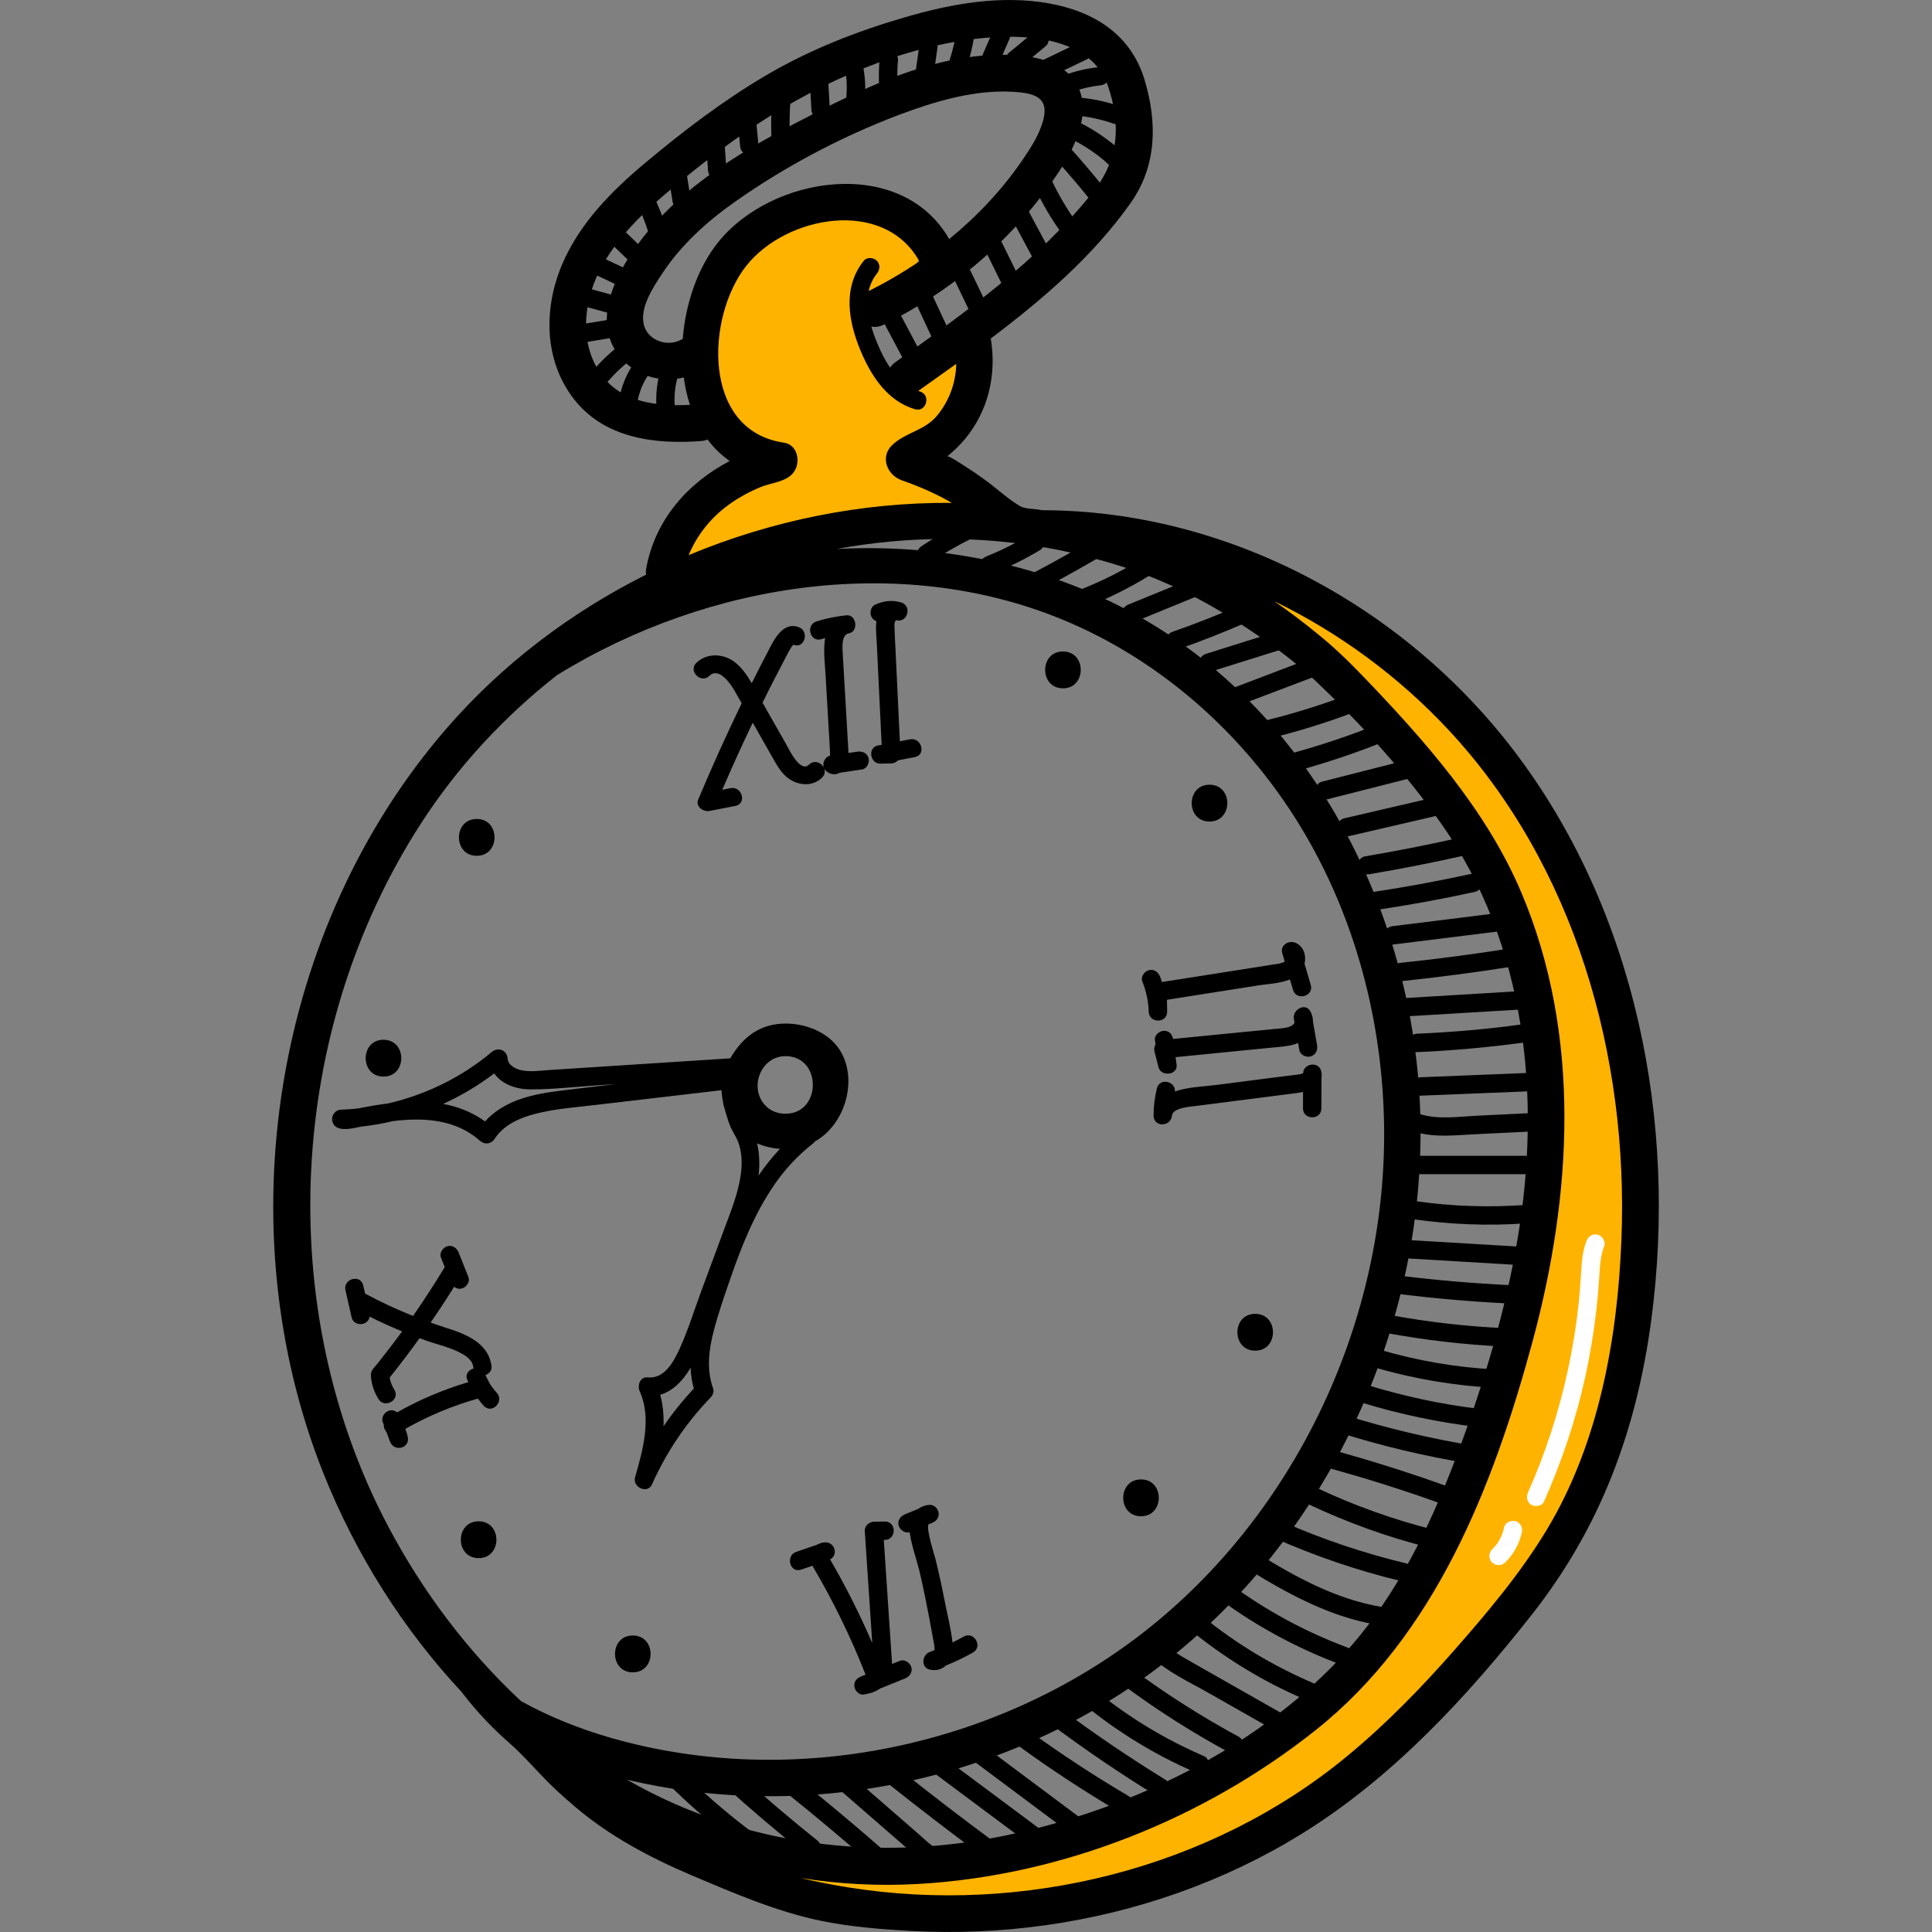
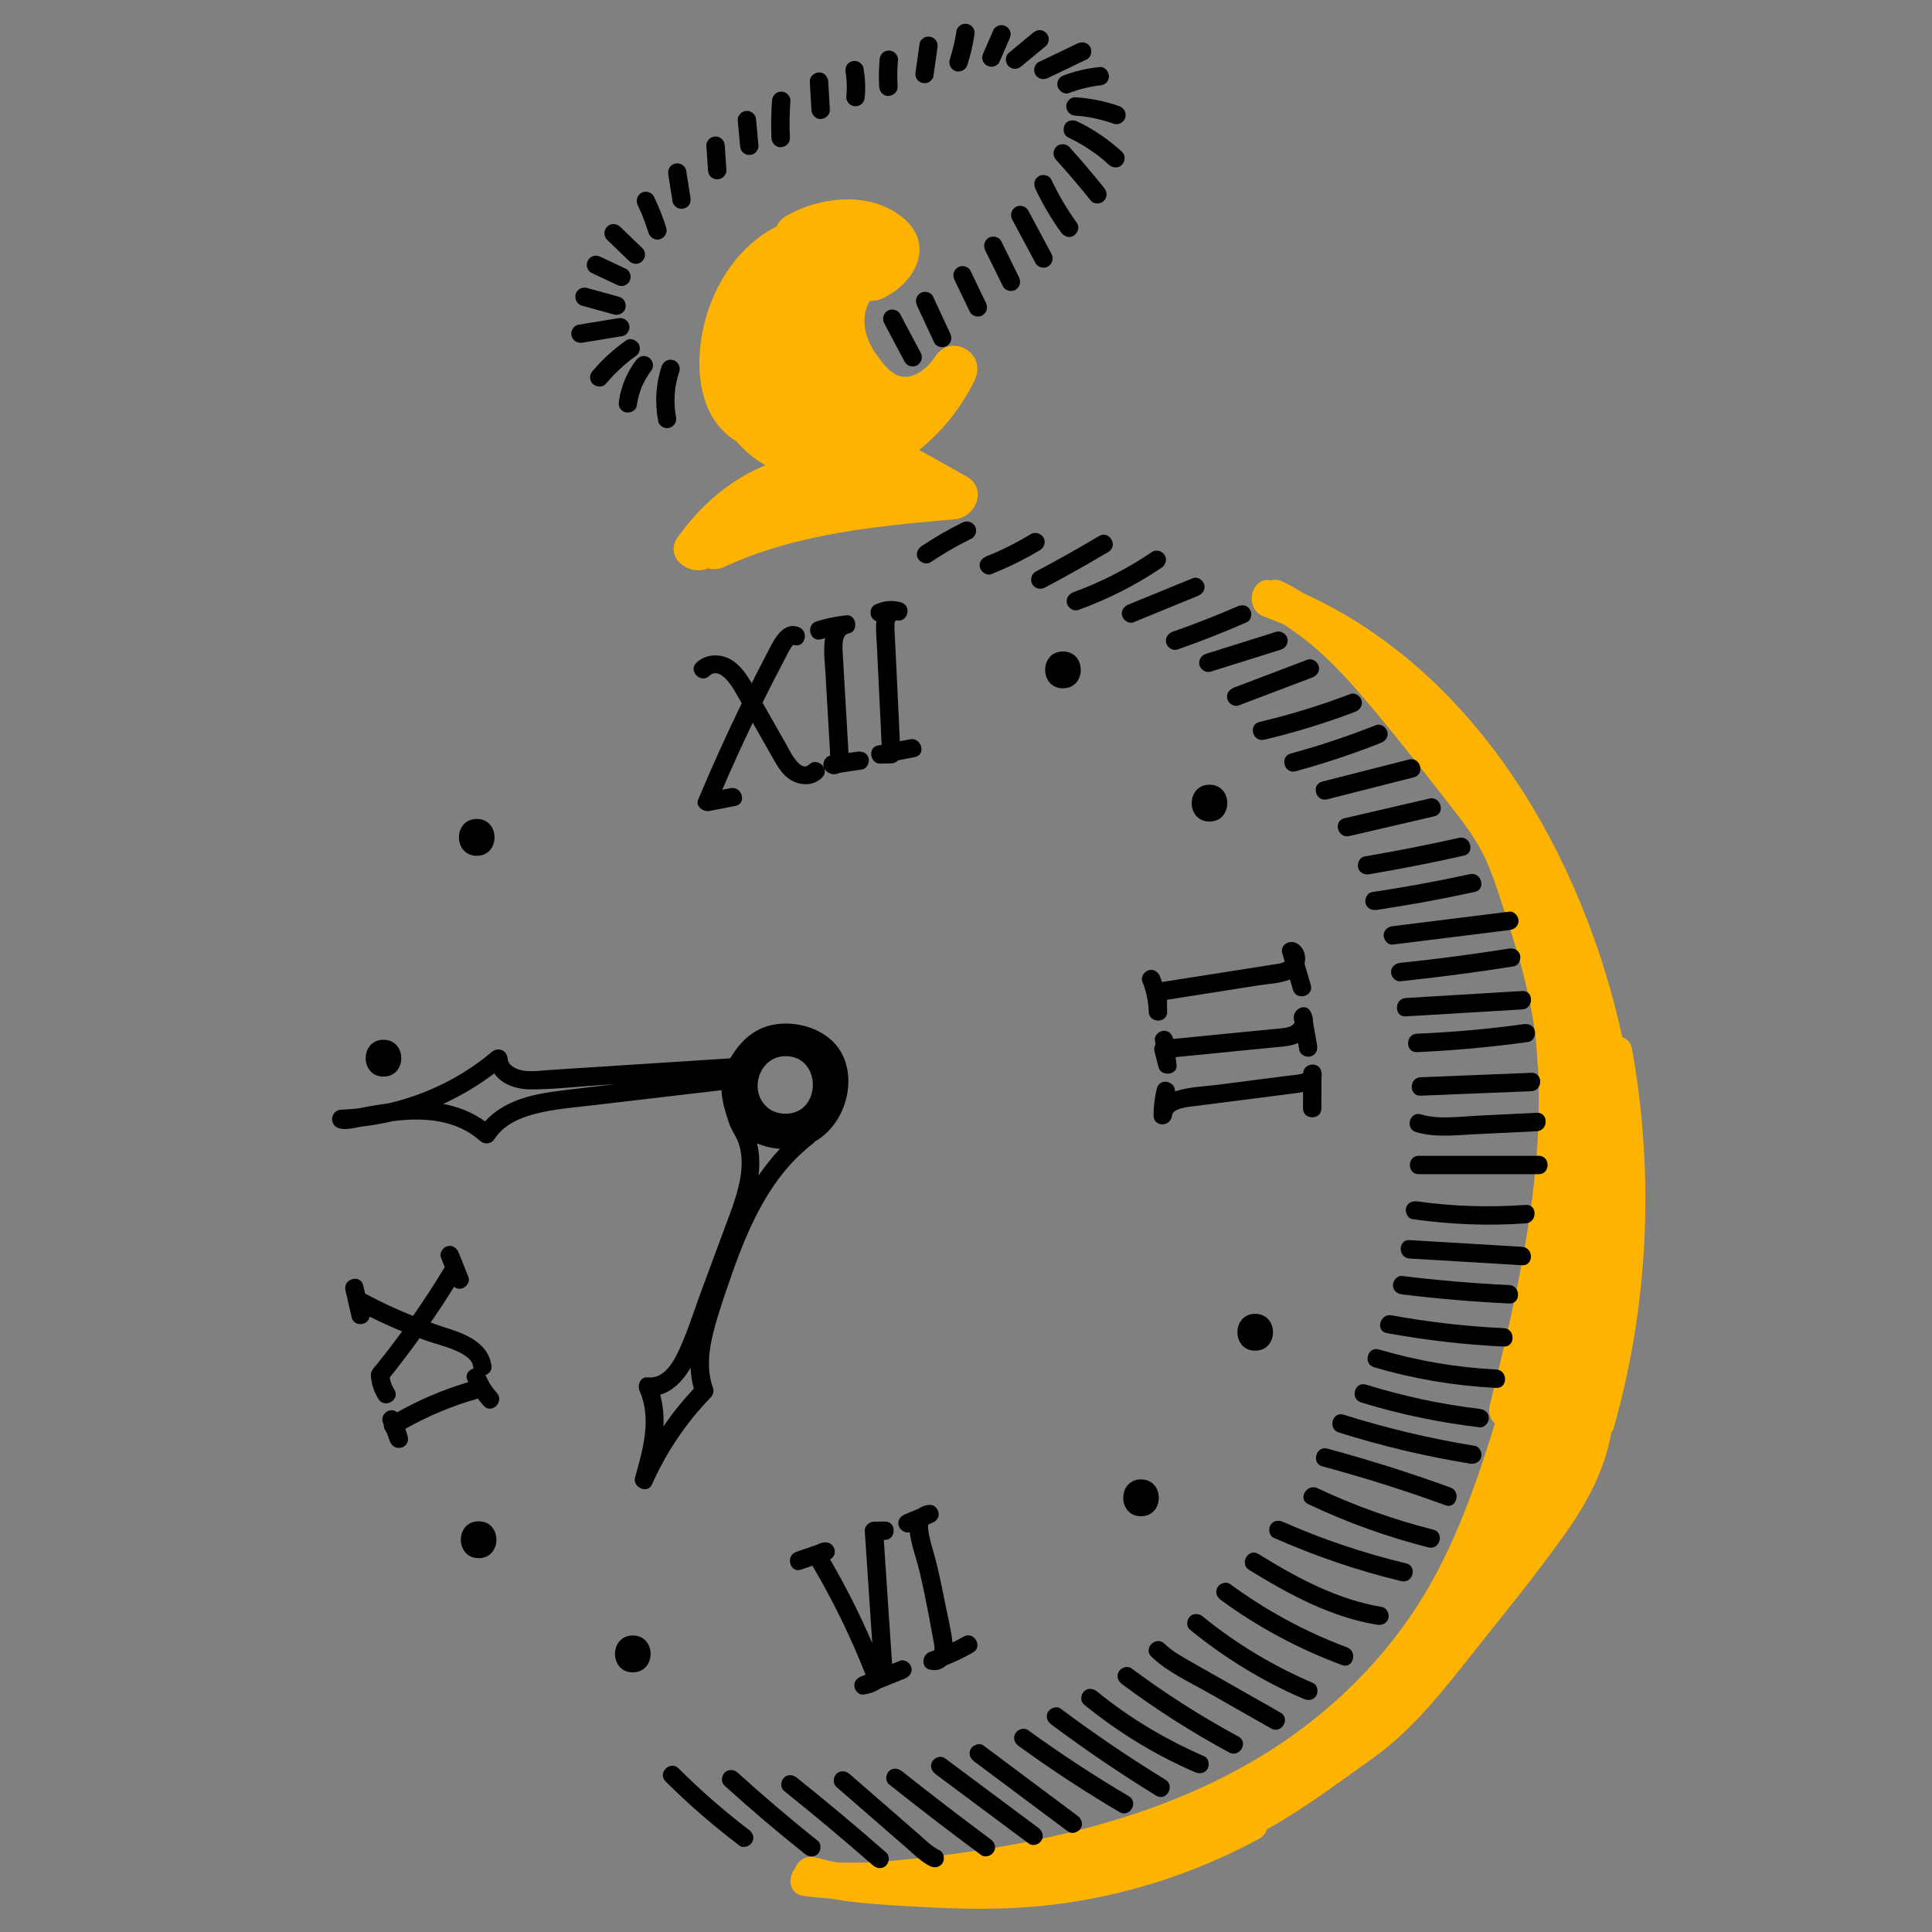
<svg xmlns="http://www.w3.org/2000/svg" width="100" height="100" viewBox="0 0 100 100" fill="none">
  <rect x="0" y="0" width="100" height="100" fill="#808080" stroke="none" />
  <g clip-path="url(#clip0_323_3601)">
    <path d="M84.479 54.321C84.418 53.969 84.215 53.769 83.969 53.683C81.923 44.291 76.444 34.778 67.491 30.718C67.146 30.502 66.788 30.3 66.42 30.116C66.192 30.005 65.973 29.99 65.774 30.036C64.744 29.845 64.351 31.52 65.436 31.918C65.774 32.042 66.104 32.176 66.431 32.315C67.942 33.261 69.199 34.516 70.372 35.878C71.958 37.72 73.461 39.638 74.955 41.556C75.697 42.505 76.444 43.453 76.936 44.563C77.387 45.581 77.704 46.67 78.046 47.726C78.82 50.11 79.485 52.52 79.58 55.035C79.582 55.106 79.594 55.173 79.607 55.236C79.909 61.204 78.522 67.012 77.106 72.764C77.011 73.156 77.147 73.469 77.378 73.677C76.283 77.219 75.062 80.686 72.928 83.764C70.766 86.88 67.881 89.43 64.593 91.302C61.325 93.163 57.727 94.353 54.063 95.146C52.189 95.551 50.294 95.857 48.391 96.079C46.729 96.272 45.025 96.472 43.344 96.4C42.975 96.329 42.608 96.251 42.249 96.149C41.714 95.998 41.321 96.293 41.157 96.692C40.761 97.204 40.809 98.025 41.603 98.134C42.062 98.195 42.524 98.239 42.99 98.27C44.528 98.551 46.118 98.612 47.669 98.7C49.843 98.826 52.029 98.86 54.195 98.621C58.041 98.197 61.73 97.026 65.134 95.196C65.377 95.068 65.512 94.885 65.571 94.688C67.459 93.647 69.216 92.309 70.963 91.075C73.154 89.526 74.715 87.472 76.371 85.39C77.945 83.413 79.552 81.443 81.015 79.382C82.15 77.779 83.067 76.073 83.397 74.162C83.457 74.076 83.508 73.981 83.541 73.864C85.335 67.489 85.636 60.837 84.479 54.321Z" fill="#FFB301" />
    <path d="M38.757 94.706C37.475 93.732 36.264 92.668 35.123 91.531C34.688 91.097 34.013 91.772 34.449 92.205C35.648 93.399 36.928 94.505 38.275 95.529C38.482 95.684 38.81 95.56 38.929 95.357C39.072 95.113 38.963 94.863 38.757 94.706ZM38.921 17.627C38.99 17.388 38.837 17.098 38.587 17.042C38.334 16.983 38.075 17.117 38.002 17.375C37.84 17.94 37.771 18.54 37.803 19.131C37.819 19.379 38.014 19.618 38.281 19.606C38.527 19.595 38.772 19.396 38.759 19.131C38.741 18.836 38.753 18.544 38.787 18.254C38.818 18.042 38.862 17.833 38.921 17.627ZM43.754 11.947C42.551 12.056 41.336 12.379 40.34 13.09C39.439 13.732 38.736 14.633 38.438 15.711C38.273 16.303 39.192 16.555 39.356 15.965C39.893 14.024 41.886 13.069 43.754 12.901C44.01 12.878 44.232 12.698 44.232 12.425C44.232 12.184 44.012 11.925 43.754 11.947ZM33.78 18.779C33.751 18.668 33.665 18.548 33.562 18.494C33.452 18.435 33.318 18.406 33.194 18.447C33.069 18.487 32.989 18.561 32.909 18.664C32.452 19.27 32.145 20.002 32.038 20.754C32.019 20.886 32.015 21.001 32.086 21.121C32.143 21.221 32.258 21.314 32.37 21.341C32.596 21.39 32.919 21.272 32.957 21.006C32.981 20.829 33.018 20.651 33.066 20.477C33.09 20.391 33.117 20.305 33.146 20.219L33.192 20.093C33.196 20.08 33.245 19.952 33.218 20.025C33.192 20.095 33.243 19.969 33.249 19.958C33.266 19.916 33.285 19.875 33.306 19.835C33.346 19.753 33.388 19.675 33.434 19.597C33.524 19.44 33.623 19.291 33.732 19.146C33.803 19.054 33.811 18.884 33.78 18.779ZM47.651 18.25C47.298 17.587 46.947 16.922 46.593 16.257C46.477 16.038 46.152 15.952 45.942 16.087C45.716 16.23 45.646 16.504 45.77 16.739C46.123 17.404 46.477 18.068 46.828 18.731C46.947 18.953 47.269 19.039 47.481 18.903C47.705 18.758 47.778 18.487 47.651 18.25ZM49.18 17.255C48.884 16.616 48.588 15.98 48.291 15.342C48.186 15.115 47.843 15.04 47.64 15.17C47.407 15.321 47.355 15.581 47.468 15.824L48.358 17.736C48.463 17.963 48.807 18.036 49.01 17.906C49.243 17.755 49.294 17.497 49.18 17.255ZM51.027 15.667C50.762 15.115 50.496 14.561 50.229 14.009C50.12 13.783 49.782 13.705 49.577 13.839C49.346 13.988 49.289 14.249 49.405 14.49C49.673 15.042 49.938 15.594 50.204 16.148C50.313 16.374 50.653 16.45 50.857 16.318C51.088 16.169 51.144 15.908 51.027 15.667ZM52.741 14.345C52.435 13.724 52.128 13.103 51.822 12.482C51.713 12.257 51.377 12.178 51.17 12.31C50.941 12.459 50.882 12.723 50.998 12.964C51.306 13.585 51.612 14.206 51.917 14.828C52.028 15.052 52.364 15.13 52.569 14.998C52.798 14.849 52.857 14.586 52.741 14.345ZM54.424 13.139C54.021 12.389 53.62 11.64 53.218 10.889C53.1 10.669 52.777 10.581 52.565 10.719C52.342 10.862 52.269 11.136 52.395 11.37C52.796 12.119 53.197 12.87 53.6 13.621C53.719 13.841 54.042 13.928 54.252 13.791C54.475 13.648 54.55 13.374 54.424 13.139ZM55.746 11.55C55.234 10.839 54.789 10.085 54.416 9.294C54.309 9.066 53.967 8.992 53.765 9.122C53.532 9.273 53.48 9.533 53.593 9.775C53.965 10.566 54.41 11.321 54.922 12.031C55.068 12.232 55.343 12.351 55.574 12.201C55.775 12.073 55.901 11.766 55.746 11.55ZM57.142 9.718C56.563 8.994 55.964 8.289 55.341 7.601C55.173 7.418 54.835 7.42 54.666 7.601C54.485 7.8 54.487 8.079 54.666 8.276C55.289 8.963 55.889 9.668 56.468 10.392C56.625 10.589 56.98 10.568 57.142 10.392C57.333 10.186 57.309 9.928 57.142 9.718ZM58.073 7.855C57.385 7.225 56.607 6.69 55.765 6.287C55.539 6.18 55.24 6.216 55.112 6.457C55.001 6.671 55.043 6.996 55.283 7.11C55.681 7.299 56.063 7.517 56.43 7.764C56.516 7.821 56.6 7.88 56.684 7.941C56.732 7.976 56.778 8.01 56.825 8.044C56.827 8.046 56.84 8.058 56.852 8.065C56.863 8.075 56.879 8.086 56.883 8.088C57.06 8.23 57.232 8.377 57.398 8.53C57.582 8.698 57.893 8.725 58.073 8.53C58.241 8.346 58.27 8.035 58.073 7.855ZM57.916 5.488C57.19 5.234 56.432 5.087 55.664 5.034C55.415 5.016 55.177 5.265 55.188 5.511C55.2 5.783 55.396 5.97 55.664 5.987C55.757 5.995 55.851 6 55.944 6.01C55.985 6.016 56.025 6.019 56.065 6.023C56.078 6.025 56.097 6.027 56.111 6.029C56.286 6.05 56.462 6.084 56.634 6.121C56.984 6.193 57.326 6.291 57.662 6.407C57.899 6.491 58.195 6.314 58.248 6.075C58.31 5.809 58.168 5.578 57.916 5.488ZM56.925 3.469C56.29 3.536 55.671 3.672 55.073 3.897C54.955 3.943 54.856 4.002 54.789 4.117C54.73 4.218 54.705 4.369 54.741 4.483C54.816 4.711 55.079 4.911 55.328 4.816C55.599 4.715 55.878 4.627 56.16 4.558C56.296 4.525 56.434 4.497 56.571 4.472C56.646 4.461 56.718 4.449 56.793 4.438H56.797C56.839 4.432 56.883 4.426 56.925 4.422C57.054 4.409 57.167 4.378 57.263 4.283C57.345 4.201 57.406 4.065 57.402 3.947C57.391 3.71 57.19 3.44 56.925 3.469ZM56.424 2.422C56.273 2.189 56.011 2.136 55.771 2.25L53.765 3.213C53.539 3.32 53.461 3.66 53.593 3.864C53.742 4.096 54.004 4.151 54.246 4.034L56.252 3.074C56.477 2.965 56.554 2.625 56.424 2.422ZM54.145 1.698C54.053 1.614 53.935 1.553 53.807 1.559C53.675 1.564 53.574 1.614 53.471 1.698C53.047 2.048 52.624 2.399 52.2 2.749C52.112 2.821 52.061 2.974 52.061 3.085C52.061 3.202 52.112 3.343 52.2 3.423C52.292 3.505 52.41 3.568 52.538 3.563C52.67 3.557 52.771 3.507 52.874 3.423C53.299 3.074 53.721 2.722 54.145 2.372C54.233 2.298 54.284 2.145 54.284 2.034C54.284 1.918 54.233 1.778 54.145 1.698ZM52.296 1.652C52.265 1.541 52.179 1.421 52.076 1.368C51.965 1.308 51.831 1.28 51.709 1.318C51.6 1.354 51.474 1.427 51.425 1.538C51.251 1.937 51.077 2.336 50.903 2.735C50.849 2.858 50.819 2.97 50.855 3.104C50.886 3.213 50.972 3.333 51.075 3.389C51.186 3.446 51.319 3.477 51.442 3.437C51.553 3.4 51.679 3.328 51.726 3.217L52.248 2.019C52.301 1.897 52.332 1.786 52.296 1.652ZM50.383 1.465C50.326 1.366 50.211 1.272 50.099 1.245C49.976 1.219 49.839 1.224 49.732 1.293C49.635 1.356 49.531 1.459 49.512 1.578C49.434 2.094 49.315 2.602 49.155 3.098C49.079 3.335 49.245 3.629 49.487 3.685C49.749 3.744 49.992 3.607 50.074 3.352C50.234 2.856 50.353 2.348 50.431 1.832C50.452 1.7 50.454 1.583 50.383 1.465ZM48.471 2.13C48.412 2.03 48.299 1.937 48.184 1.91C48.064 1.883 47.927 1.889 47.818 1.958C47.722 2.021 47.615 2.124 47.6 2.243L47.394 3.702C47.374 3.836 47.371 3.949 47.441 4.069C47.499 4.168 47.613 4.262 47.726 4.289C47.848 4.317 47.986 4.311 48.095 4.241C48.19 4.178 48.297 4.075 48.312 3.956L48.519 2.497C48.536 2.365 48.542 2.25 48.471 2.13ZM46.48 3.093C46.492 2.978 46.421 2.835 46.341 2.756C46.259 2.672 46.123 2.611 46.005 2.617C45.88 2.623 45.752 2.663 45.667 2.756C45.577 2.854 45.539 2.961 45.527 3.093C45.487 3.557 45.479 4.025 45.506 4.489C45.52 4.738 45.714 4.978 45.982 4.967C46.228 4.955 46.475 4.757 46.459 4.489C46.433 4.025 46.44 3.557 46.48 3.093ZM44.69 3.503C44.671 3.393 44.566 3.274 44.473 3.219C44.369 3.16 44.218 3.135 44.104 3.171C43.989 3.209 43.878 3.28 43.819 3.391C43.756 3.511 43.748 3.624 43.772 3.757C43.779 3.796 43.783 3.832 43.789 3.868C43.836 4.252 43.842 4.638 43.806 5.024C43.794 5.139 43.867 5.282 43.945 5.36C44.027 5.444 44.163 5.505 44.282 5.502C44.406 5.496 44.534 5.454 44.62 5.36C44.709 5.263 44.746 5.156 44.759 5.024C44.809 4.516 44.776 4.008 44.69 3.503ZM42.87 4.226C42.856 3.975 42.661 3.736 42.394 3.748C42.148 3.759 41.903 3.958 41.916 4.226C41.945 4.711 41.972 5.198 41.999 5.683C42.012 5.932 42.207 6.172 42.474 6.161C42.721 6.149 42.967 5.951 42.952 5.683C42.925 5.198 42.897 4.711 42.87 4.226ZM40.912 5.217C40.929 4.969 40.678 4.73 40.436 4.741C40.161 4.753 39.977 4.951 39.958 5.217C39.912 5.859 39.903 6.503 39.931 7.145C39.943 7.393 40.144 7.634 40.409 7.62C40.657 7.611 40.898 7.412 40.885 7.145C40.856 6.503 40.866 5.859 40.912 5.217ZM39.137 6.216C39.125 6.088 39.091 5.974 38.997 5.88C38.915 5.798 38.78 5.735 38.659 5.74C38.537 5.746 38.409 5.786 38.323 5.88C38.243 5.968 38.172 6.092 38.184 6.216C38.224 6.659 38.266 7.103 38.306 7.546C38.317 7.674 38.352 7.788 38.445 7.882C38.527 7.964 38.663 8.027 38.783 8.021C38.906 8.016 39.034 7.976 39.12 7.882C39.2 7.794 39.27 7.67 39.259 7.546C39.219 7.103 39.177 6.659 39.137 6.216ZM37.513 7.542C37.505 7.414 37.467 7.297 37.373 7.204C37.291 7.122 37.156 7.061 37.037 7.064C36.913 7.07 36.785 7.11 36.699 7.204C36.617 7.294 36.552 7.416 36.56 7.542C36.588 7.964 36.617 8.384 36.646 8.805C36.655 8.933 36.693 9.051 36.785 9.143C36.867 9.225 37.005 9.288 37.123 9.282C37.245 9.277 37.373 9.237 37.459 9.143C37.542 9.053 37.607 8.931 37.599 8.805C37.57 8.384 37.542 7.964 37.513 7.542ZM35.734 10.205L35.513 8.805C35.496 8.696 35.387 8.574 35.295 8.52C35.192 8.461 35.041 8.436 34.926 8.472C34.812 8.511 34.701 8.581 34.642 8.692C34.579 8.812 34.573 8.925 34.594 9.059L34.816 10.459C34.835 10.57 34.944 10.69 35.035 10.744C35.136 10.805 35.287 10.83 35.402 10.792C35.519 10.755 35.629 10.683 35.688 10.574C35.75 10.453 35.757 10.339 35.734 10.205ZM34.487 11.798C34.313 11.237 34.093 10.688 33.839 10.159C33.791 10.056 33.662 9.97 33.555 9.94C33.44 9.909 33.289 9.922 33.188 9.987C32.957 10.136 32.901 10.398 33.016 10.641C33.087 10.786 33.151 10.933 33.217 11.08C33.346 11.399 33.465 11.722 33.568 12.05C33.641 12.289 33.902 12.465 34.153 12.385C34.393 12.306 34.565 12.053 34.487 11.798ZM33.245 12.841C32.863 12.473 32.479 12.104 32.095 11.735C32.007 11.649 31.883 11.596 31.759 11.596C31.642 11.596 31.503 11.647 31.423 11.735C31.339 11.827 31.277 11.945 31.283 12.072C31.289 12.198 31.329 12.32 31.423 12.41C31.805 12.778 32.189 13.147 32.571 13.516C32.661 13.602 32.785 13.655 32.909 13.655C33.025 13.655 33.165 13.604 33.245 13.516C33.329 13.424 33.39 13.306 33.385 13.178C33.379 13.053 33.339 12.929 33.245 12.841ZM32.624 14.202C32.59 14.089 32.517 13.969 32.407 13.917C31.967 13.711 31.528 13.504 31.09 13.296C30.972 13.243 30.853 13.214 30.723 13.248C30.611 13.281 30.492 13.365 30.437 13.468C30.38 13.579 30.349 13.713 30.389 13.837C30.425 13.948 30.498 14.068 30.609 14.12L31.925 14.74C32.044 14.796 32.162 14.824 32.292 14.788C32.403 14.758 32.523 14.672 32.577 14.568C32.636 14.458 32.664 14.324 32.624 14.202ZM32.04 15.361C31.486 15.208 30.932 15.056 30.38 14.903C30.139 14.836 29.85 14.985 29.793 15.235C29.736 15.487 29.869 15.751 30.125 15.822C30.68 15.975 31.233 16.127 31.786 16.28C32.026 16.347 32.315 16.198 32.372 15.948C32.429 15.696 32.298 15.432 32.04 15.361ZM32.561 16.807C32.475 16.54 32.238 16.429 31.975 16.473C31.289 16.588 30.605 16.701 29.919 16.813C29.673 16.855 29.512 17.174 29.587 17.4C29.673 17.667 29.908 17.776 30.173 17.734C30.857 17.619 31.543 17.507 32.229 17.394C32.475 17.352 32.636 17.033 32.561 16.807ZM33.054 17.795C32.924 17.593 32.618 17.468 32.403 17.623C31.767 18.076 31.186 18.598 30.681 19.195C30.599 19.293 30.542 19.4 30.542 19.532C30.542 19.648 30.593 19.788 30.681 19.87C30.859 20.032 31.184 20.072 31.356 19.87C31.591 19.591 31.843 19.325 32.11 19.079C32.24 18.959 32.374 18.842 32.511 18.729C32.548 18.699 32.586 18.67 32.624 18.64C32.634 18.63 32.645 18.622 32.655 18.615C32.731 18.557 32.806 18.502 32.882 18.447C32.987 18.372 33.068 18.288 33.102 18.162C33.134 18.047 33.119 17.896 33.054 17.795ZM34.953 20.086C34.959 20.061 34.966 20.007 34.966 20.006C34.976 19.95 34.986 19.897 34.997 19.841C35.039 19.631 35.096 19.425 35.165 19.22C35.243 18.983 35.073 18.689 34.831 18.634C34.567 18.573 34.33 18.712 34.244 18.966C33.939 19.883 33.889 20.863 34.07 21.811C34.116 22.057 34.424 22.22 34.655 22.143C34.919 22.059 35.039 21.82 34.987 21.559C34.978 21.503 34.968 21.448 34.959 21.392C34.957 21.373 34.953 21.352 34.949 21.331C34.949 21.326 34.949 21.318 34.947 21.306C34.936 21.213 34.928 21.117 34.922 21.022C34.909 20.808 34.909 20.592 34.924 20.378C34.932 20.281 34.94 20.181 34.953 20.086ZM69.719 85.265C67.56 84.462 65.525 83.353 63.67 81.99C63.462 81.838 63.139 81.954 63.019 82.16C62.877 82.403 62.98 82.659 63.189 82.814C65.115 84.225 67.227 85.353 69.465 86.184C70.04 86.398 70.29 85.477 69.719 85.265ZM74.187 79.174C72.126 78.653 70.116 77.938 68.192 77.029C67.64 76.769 67.157 77.591 67.711 77.852C69.709 78.798 71.791 79.551 73.935 80.093C74.529 80.244 74.783 79.325 74.187 79.174ZM72.785 80.921C70.601 80.395 68.463 79.681 66.408 78.771C66.173 78.668 65.896 78.704 65.756 78.943C65.638 79.146 65.691 79.492 65.926 79.595C68.058 80.538 70.265 81.295 72.531 81.839C73.127 81.983 73.383 81.064 72.785 80.921ZM71.53 83.177C69.201 82.791 67.12 81.66 65.135 80.433C64.612 80.112 64.132 80.936 64.654 81.257C66.702 82.521 68.874 83.698 71.275 84.096C71.53 84.138 71.787 84.029 71.862 83.763C71.925 83.534 71.784 83.219 71.53 83.177ZM50.458 27.223C50.311 26.994 50.045 26.934 49.806 27.051C49.077 27.412 48.37 27.819 47.694 28.272C47.487 28.411 47.376 28.7 47.523 28.925C47.655 29.131 47.953 29.244 48.175 29.095C48.851 28.642 49.558 28.235 50.288 27.874C50.511 27.764 50.592 27.429 50.458 27.223ZM54.007 27.819C53.868 27.605 53.583 27.509 53.354 27.647C52.976 27.876 52.59 28.09 52.194 28.287C51.786 28.491 51.407 28.658 51.056 28.797C50.825 28.889 50.637 29.12 50.723 29.384C50.796 29.607 51.062 29.814 51.31 29.716C52.185 29.368 53.031 28.958 53.836 28.47C54.049 28.342 54.147 28.037 54.007 27.819ZM56.888 27.746C55.809 28.386 54.714 29.002 53.606 29.59C53.379 29.71 53.308 30.027 53.434 30.243C53.568 30.473 53.858 30.534 54.086 30.413C55.196 29.825 56.29 29.21 57.37 28.568C57.897 28.255 57.417 27.431 56.888 27.746ZM60.287 28.738C60.163 28.526 59.849 28.423 59.635 28.566C58.365 29.424 56.999 30.131 55.56 30.652C55.318 30.74 55.156 30.977 55.228 31.239C55.291 31.474 55.57 31.661 55.813 31.573C57.331 31.021 58.778 30.293 60.117 29.389C60.329 29.246 60.422 28.971 60.287 28.738ZM62.331 30.259C62.268 30.033 61.983 29.827 61.745 29.926L58.413 31.288C58.176 31.386 58.006 31.605 58.08 31.875C58.142 32.1 58.426 32.306 58.667 32.209L61.999 30.845C62.236 30.748 62.406 30.528 62.331 30.259ZM64.702 31.558C64.558 31.313 64.287 31.283 64.05 31.386C62.95 31.867 61.831 32.303 60.696 32.698C60.453 32.782 60.293 33.025 60.363 33.285C60.428 33.52 60.705 33.703 60.95 33.617C62.163 33.195 63.355 32.723 64.53 32.209C64.767 32.106 64.822 31.76 64.702 31.558ZM66.633 33.038C66.566 32.796 66.293 32.627 66.047 32.704C64.838 33.084 63.626 33.464 62.417 33.844C62.17 33.923 62.014 34.177 62.085 34.431C62.15 34.673 62.423 34.842 62.669 34.763C63.88 34.385 65.09 34.005 66.301 33.625C66.545 33.546 66.704 33.292 66.633 33.038ZM68.259 34.479C68.196 34.249 67.915 34.055 67.672 34.146C66.402 34.63 65.13 35.111 63.859 35.594C63.619 35.686 63.454 35.915 63.525 36.181C63.59 36.412 63.871 36.605 64.113 36.513C65.384 36.032 66.654 35.548 67.927 35.065C68.165 34.974 68.332 34.744 68.259 34.479ZM70.477 36.255C70.414 36.026 70.133 35.831 69.891 35.923C68.355 36.508 66.784 36.991 65.185 37.369C64.589 37.511 64.841 38.429 65.439 38.288C67.038 37.91 68.609 37.426 70.145 36.842C70.385 36.75 70.55 36.521 70.477 36.255ZM71.808 37.864C71.746 37.637 71.463 37.436 71.222 37.532C69.78 38.103 68.307 38.594 66.809 39.001C66.219 39.161 66.469 40.082 67.063 39.919C68.561 39.513 70.034 39.022 71.476 38.45C71.715 38.355 71.883 38.131 71.808 37.864ZM72.928 39.312C71.432 39.694 69.934 40.074 68.439 40.454C67.844 40.605 68.097 41.524 68.693 41.373C70.189 40.993 71.684 40.613 73.182 40.233C73.776 40.082 73.524 39.161 72.928 39.312ZM73.983 41.333C72.515 41.673 71.05 42.013 69.583 42.355C68.985 42.493 69.239 43.412 69.837 43.274L74.235 42.254C74.833 42.114 74.581 41.196 73.983 41.333ZM75.517 43.368C73.897 43.731 72.265 44.052 70.628 44.331C70.376 44.373 70.232 44.686 70.296 44.917C70.37 45.185 70.628 45.293 70.882 45.249C72.519 44.971 74.149 44.652 75.769 44.287C76.369 44.153 76.115 43.234 75.517 43.368ZM76.082 45.246C74.405 45.612 72.714 45.924 71.016 46.176C70.762 46.214 70.62 46.535 70.683 46.763C70.758 47.034 71.014 47.133 71.27 47.095C72.968 46.841 74.657 46.533 76.336 46.165C76.934 46.035 76.682 45.116 76.082 45.246ZM78.124 47.187C76.113 47.437 74.103 47.687 72.093 47.937C71.839 47.97 71.618 48.134 71.618 48.415C71.618 48.648 71.837 48.923 72.093 48.891C74.103 48.641 76.113 48.39 78.124 48.14C78.378 48.108 78.6 47.943 78.6 47.662C78.6 47.429 78.38 47.154 78.124 47.187ZM78.678 49.433C78.604 49.162 78.348 49.061 78.092 49.101C76.225 49.397 74.353 49.642 72.475 49.838C72.219 49.865 72 50.039 72 50.314C72 50.551 72.217 50.818 72.475 50.792C74.439 50.585 76.395 50.329 78.346 50.02C78.6 49.98 78.741 49.663 78.678 49.433ZM78.787 51.294C76.779 51.414 74.772 51.535 72.764 51.657C72.154 51.693 72.15 52.647 72.764 52.608L78.787 52.247C79.397 52.211 79.4 51.256 78.787 51.294ZM79.441 53.344C79.366 53.069 79.11 52.975 78.854 53.011C77.026 53.266 75.184 53.426 73.341 53.504C72.729 53.529 72.725 54.483 73.341 54.458C75.27 54.376 77.194 54.196 79.108 53.93C79.362 53.894 79.502 53.569 79.441 53.344ZM79.261 55.528C77.351 55.604 75.44 55.68 73.53 55.759C72.918 55.783 72.915 56.737 73.53 56.712C75.44 56.634 77.351 56.557 79.261 56.481C79.872 56.456 79.876 55.503 79.261 55.528ZM79.546 57.598C78.504 57.648 77.463 57.7 76.422 57.751C75.482 57.797 74.468 57.952 73.551 57.681C72.96 57.505 72.708 58.425 73.297 58.599C74.269 58.886 75.308 58.76 76.304 58.71C77.385 58.657 78.464 58.605 79.546 58.552C80.157 58.521 80.159 57.568 79.546 57.598ZM79.643 59.824H73.436C72.823 59.824 72.821 60.777 73.436 60.777H79.643C80.256 60.777 80.256 59.824 79.643 59.824ZM78.972 62.367C77.104 62.5 75.221 62.447 73.365 62.183C73.109 62.149 72.853 62.246 72.779 62.516C72.718 62.739 72.855 63.066 73.111 63.102C75.054 63.379 77.013 63.461 78.972 63.32C79.58 63.276 79.586 62.323 78.972 62.367ZM78.781 64.535L72.96 64.187C72.347 64.151 72.349 65.104 72.96 65.141L78.781 65.488C79.395 65.525 79.393 64.571 78.781 64.535ZM78.115 66.516C76.264 66.426 74.416 66.27 72.575 66.044C72.319 66.014 72.099 66.287 72.099 66.522C72.099 66.805 72.319 66.967 72.575 66.998C74.416 67.223 76.264 67.38 78.115 67.469C78.728 67.498 78.726 66.545 78.115 66.516ZM77.832 68.744C75.885 68.652 73.948 68.432 72.03 68.081C71.43 67.97 71.174 68.889 71.776 69C73.776 69.366 75.799 69.601 77.832 69.697C78.445 69.726 78.443 68.772 77.832 68.744ZM77.442 70.885C75.383 70.782 73.35 70.43 71.373 69.848C70.783 69.674 70.531 70.595 71.119 70.767C73.176 71.374 75.301 71.73 77.442 71.838C78.055 71.871 78.054 70.918 77.442 70.885ZM76.585 72.924C74.59 72.689 72.62 72.261 70.702 71.668C70.116 71.489 69.864 72.408 70.448 72.589C72.452 73.206 74.504 73.63 76.585 73.877C76.841 73.907 77.062 73.636 77.062 73.401C77.062 73.118 76.842 72.954 76.585 72.924ZM76.332 74.836C74.034 74.463 71.768 73.925 69.549 73.225C68.962 73.04 68.71 73.961 69.294 74.144C71.514 74.844 73.782 75.382 76.078 75.755C76.332 75.797 76.592 75.69 76.665 75.422C76.728 75.195 76.586 74.878 76.332 74.836ZM75.07 76.991C72.978 76.231 70.853 75.56 68.704 74.981C68.112 74.823 67.858 75.741 68.45 75.9C70.601 76.479 72.724 77.149 74.817 77.91C75.394 78.12 75.643 77.199 75.07 76.991ZM67.961 87.112C65.915 86.235 63.987 85.083 62.262 83.675C62.064 83.513 61.783 83.481 61.588 83.675C61.42 83.843 61.387 84.185 61.588 84.35C63.38 85.811 65.353 87.024 67.48 87.936C67.716 88.037 67.99 88.006 68.131 87.766C68.249 87.565 68.198 87.215 67.961 87.112ZM66.276 88.642C65.225 88.044 64.174 87.448 63.124 86.852C62.616 86.562 62.108 86.273 61.599 85.985C61.129 85.718 60.661 85.452 60.27 85.076C59.828 84.65 59.152 85.324 59.595 85.748C60.428 86.549 61.546 87.051 62.541 87.617C63.626 88.234 64.711 88.849 65.795 89.466C66.329 89.769 66.811 88.946 66.276 88.642ZM64.102 89.884C62.172 88.841 60.319 87.66 58.56 86.35C58.354 86.197 58.027 86.317 57.908 86.522C57.765 86.764 57.872 87.02 58.078 87.173C59.838 88.484 61.691 89.664 63.62 90.707C64.161 91 64.643 90.176 64.102 89.884ZM62.329 90.902C60.339 90.043 58.462 88.919 56.779 87.55C56.579 87.387 56.3 87.353 56.105 87.55C55.937 87.716 55.904 88.06 56.105 88.224C57.853 89.647 59.779 90.832 61.85 91.726C62.085 91.827 62.36 91.796 62.501 91.554C62.62 91.353 62.568 91.005 62.329 90.902ZM60.321 92.117C58.461 90.973 56.651 89.747 54.898 88.438C54.691 88.285 54.367 88.406 54.246 88.61C54.105 88.854 54.21 89.109 54.418 89.261C56.17 90.568 57.979 91.796 59.84 92.941C60.365 93.264 60.845 92.438 60.321 92.117ZM58.426 92.969C56.632 91.913 54.892 90.771 53.207 89.548C52.999 89.397 52.676 89.513 52.556 89.72C52.414 89.96 52.517 90.22 52.725 90.371C54.41 91.594 56.151 92.736 57.945 93.793C58.474 94.106 58.953 93.281 58.426 92.969ZM55.767 93.98C54.145 92.769 52.523 91.558 50.903 90.347C50.697 90.194 50.37 90.314 50.25 90.518C50.108 90.763 50.213 91.015 50.422 91.17C52.042 92.381 53.663 93.592 55.285 94.802C55.492 94.956 55.816 94.836 55.937 94.632C56.078 94.389 55.973 94.133 55.767 93.98ZM53.74 94.605C52.128 93.405 50.517 92.203 48.907 91.004C48.7 90.849 48.374 90.969 48.255 91.174C48.112 91.418 48.219 91.672 48.425 91.827L53.257 95.428C53.465 95.583 53.79 95.463 53.91 95.258C54.051 95.014 53.946 94.76 53.74 94.605ZM51.268 95.195C49.72 94.049 48.194 92.876 46.685 91.678C46.484 91.519 46.207 91.483 46.01 91.678C45.844 91.844 45.808 92.192 46.01 92.352C47.583 93.602 49.174 94.824 50.786 96.018C50.995 96.171 51.319 96.053 51.44 95.848C51.581 95.606 51.476 95.35 51.268 95.195ZM48.62 95.766C48.217 95.568 47.892 95.231 47.554 94.937L46.347 93.886C45.554 93.197 44.759 92.505 43.966 91.816C43.772 91.647 43.483 91.624 43.292 91.816C43.12 91.989 43.097 92.32 43.292 92.49L45.745 94.622C46.146 94.973 46.549 95.323 46.952 95.673C47.325 95.997 47.692 96.37 48.139 96.59C48.37 96.704 48.654 96.653 48.792 96.42C48.914 96.21 48.853 95.881 48.62 95.766ZM45.865 95.885C44.356 94.561 42.816 93.271 41.248 92.016C41.047 91.856 40.77 91.819 40.575 92.016C40.407 92.182 40.373 92.528 40.575 92.691C42.142 93.946 43.682 95.235 45.191 96.557C45.386 96.727 45.676 96.748 45.865 96.557C46.039 96.385 46.06 96.055 45.865 95.885ZM42.329 95.283C40.912 94.15 39.526 92.971 38.18 91.752C37.989 91.579 37.694 91.563 37.505 91.752C37.331 91.928 37.314 92.253 37.505 92.427C38.852 93.646 40.237 94.824 41.657 95.957C41.857 96.118 42.134 96.154 42.329 95.957C42.497 95.791 42.532 95.445 42.329 95.283Z" fill="black" />
    <path d="M50.022 24.655C49.208 24.198 48.394 23.744 47.58 23.289C48.784 22.313 49.764 21.088 50.452 19.673C51.116 18.297 49.237 17.172 48.392 18.469C48.077 18.954 47.523 19.472 46.902 19.503C46.209 19.539 45.733 18.861 45.364 18.354C44.717 17.464 44.531 16.406 45.024 15.571C45.236 15.582 45.456 15.546 45.664 15.451C47.387 14.654 48.463 12.64 46.673 11.221C44.992 9.891 42.459 10.172 40.707 11.168C40.454 11.313 40.292 11.502 40.206 11.712C38.292 12.677 36.998 14.606 36.465 16.717C35.911 18.916 36.124 21.652 38.122 22.842C38.366 23.132 38.643 23.394 38.943 23.635C39.117 23.774 39.367 23.923 39.618 24.082C39.471 24.143 39.324 24.208 39.18 24.277C38.617 24.542 38.082 24.861 37.581 25.232C36.597 25.954 35.797 26.808 35.086 27.796C34.334 28.841 35.667 29.847 36.639 29.416C36.901 29.49 37.195 29.481 37.497 29.339C41.23 27.612 45.376 27.232 49.422 26.875C50.53 26.777 51.128 25.274 50.022 24.655Z" fill="#FFB301" />
-     <path d="M82.699 63.909C82.431 63.834 82.206 64 82.112 64.241C81.908 64.776 81.87 65.349 81.835 65.916C81.803 66.463 81.761 67.009 81.702 67.554C81.583 68.658 81.403 69.754 81.171 70.841C80.699 73.037 80.005 75.188 79.094 77.241C78.989 77.476 79.025 77.753 79.264 77.893C79.468 78.011 79.812 77.958 79.917 77.723C80.848 75.625 81.577 73.445 82.067 71.203C82.309 70.087 82.494 68.96 82.624 67.827C82.689 67.263 82.739 66.698 82.775 66.13C82.811 65.573 82.831 65.024 83.033 64.495C83.125 64.254 82.93 63.972 82.699 63.909ZM78.719 78.951C78.662 78.854 78.547 78.758 78.435 78.733C78.196 78.678 77.902 78.806 77.848 79.066C77.82 79.209 77.776 79.349 77.722 79.484C77.65 79.648 77.558 79.805 77.453 79.95C77.382 80.038 77.31 80.124 77.227 80.201C77.048 80.374 77.04 80.703 77.227 80.875C77.42 81.052 77.709 81.06 77.902 80.875C78.334 80.46 78.647 79.906 78.767 79.32C78.794 79.194 78.786 79.066 78.719 78.951Z" fill="white" />
-     <path d="M78.354 38.847C72.59 31.291 63.434 26.42 53.958 26.409C53.874 26.395 53.788 26.384 53.704 26.37C53.406 26.326 53.039 26.342 52.777 26.185C52.141 25.803 51.61 25.297 51.014 24.861C50.697 24.63 50.374 24.404 50.041 24.196C49.937 24.129 49.103 23.56 49.023 23.623C50.811 22.209 51.684 19.948 51.281 17.521C53.99 15.483 56.589 13.242 58.516 10.514C59.88 8.586 59.907 6.357 59.246 4.143C58.543 1.791 56.638 0.597 54.302 0.177C51.814 -0.268 49.272 0.186 46.874 0.884C44.35 1.615 41.894 2.578 39.626 3.915C37.423 5.213 35.37 6.781 33.41 8.42C31.65 9.891 29.994 11.563 29.088 13.704C28.135 15.96 28.152 18.624 29.684 20.628C31.26 22.687 33.897 23.016 36.317 22.826C36.432 22.817 36.531 22.788 36.625 22.75C36.942 23.176 37.324 23.549 37.769 23.86C35.597 25.004 33.901 26.896 33.444 29.446C33.425 29.553 33.427 29.65 33.438 29.746C29.533 31.702 25.993 34.383 23.124 37.691C14.136 48.053 11.671 63.545 16.741 76.26C18.421 80.469 20.866 84.332 23.896 87.578L24.028 87.75C24.721 88.638 25.497 89.459 26.345 90.199C27.212 90.957 27.938 91.865 28.794 92.656C29.105 92.942 29.421 93.225 29.744 93.5C31.537 95.032 33.639 96.148 35.801 97.067C37.92 97.965 40.17 98.935 42.427 99.407C43.963 99.728 45.531 99.854 47.094 99.942C49.453 100.076 51.828 99.974 54.168 99.642C58.818 98.983 63.347 97.405 67.348 94.936C72.061 92.027 75.914 87.862 79.315 83.537C82.862 79.023 84.715 73.987 85.47 68.317C86.83 58.094 84.683 47.142 78.354 38.847ZM65.946 31.114C69.331 32.755 72.418 35.038 74.972 37.777C81.523 44.802 84.297 54.684 83.926 64.139C83.726 69.284 82.757 74.703 80.069 79.166C78.709 81.424 76.992 83.459 75.257 85.434C73.549 87.377 71.738 89.238 69.743 90.886C62.66 96.742 52.959 99.136 43.921 97.693C43.101 97.563 42.27 97.401 41.437 97.204C43.397 97.517 45.418 97.63 47.485 97.516C54.921 97.103 62.287 94.174 68.104 89.547C74.281 84.636 77.28 76.952 79.296 69.543C81.368 61.931 81.88 53.616 78.749 46.208C76.932 41.911 73.711 38.291 70.511 34.963C69.77 34.191 69 33.452 68.164 32.783C67.449 32.197 66.71 31.637 65.946 31.114ZM32.458 92.117C41.898 94.36 52.338 92.126 60.067 86.217C68.677 79.634 73.746 68.756 73.52 57.921C73.316 48.105 68.634 38.211 60.436 32.812C55.398 29.496 49.335 28.105 43.304 28.414C46.994 27.738 50.806 27.708 54.541 28.418C55.137 28.531 55.725 28.669 56.312 28.819C56.336 28.827 56.357 28.837 56.382 28.844C56.598 28.896 56.81 28.951 57.024 29.01C57.307 29.091 57.591 29.171 57.874 29.261C58.134 29.341 58.392 29.431 58.648 29.519C60.745 30.235 62.742 31.305 64.58 32.537C65.779 33.339 66.996 34.209 68.047 35.202C70.45 37.47 72.712 39.957 74.617 42.66C78.982 48.861 79.792 56.765 78.556 64.091C77.924 67.839 76.829 71.504 75.505 75.064C74.237 78.477 72.67 81.871 70.347 84.706C65.896 90.138 58.772 93.618 51.99 95.017C45.357 96.386 38.438 95.533 32.529 92.159L32.458 92.117ZM28.826 34.948C36.73 30.071 46.924 28.552 55.423 32.252C60.488 34.457 64.74 38.391 67.535 43.153C70.332 47.916 71.688 53.475 71.642 58.998C71.558 68.745 66.939 78.402 59.275 84.422C51.61 90.443 41.028 92.636 31.656 89.962C30.047 89.501 28.444 88.869 26.966 88.048C24.184 85.455 21.865 82.36 20.088 78.998C14.12 67.698 14.865 53.334 21.792 42.618C23.693 39.676 26.091 37.095 28.826 34.948ZM37.498 26.292C38.069 25.839 38.713 25.482 39.387 25.203C39.934 24.98 40.768 24.941 41.116 24.395C41.456 23.858 41.263 23.014 40.574 22.912C36.312 22.292 36.537 16.406 38.627 13.76C40.696 11.146 45.758 10.224 47.589 13.527C46.748 14.098 45.869 14.61 44.964 15.065C45.032 14.745 45.164 14.442 45.384 14.168C45.544 13.97 45.579 13.691 45.384 13.496C45.216 13.328 44.872 13.294 44.71 13.496C43.603 14.872 43.911 16.637 44.543 18.152C45.088 19.456 45.93 20.761 47.361 21.182C47.95 21.355 48.204 20.435 47.613 20.263C47.585 20.255 47.558 20.244 47.529 20.234C48.179 19.772 48.836 19.308 49.495 18.834C49.476 19.831 49.113 20.803 48.462 21.56C47.833 22.292 46.807 22.408 46.154 23.061C45.562 23.656 45.894 24.584 46.691 24.867C47.646 25.201 48.465 25.564 49.264 26.028C44.61 25.992 39.951 26.936 35.645 28.733C36.04 27.782 36.675 26.943 37.498 26.292ZM37.123 12.6C36.109 13.893 35.477 15.714 35.339 17.554C35.293 17.569 35.245 17.584 35.198 17.609C34.533 17.945 33.593 17.634 33.352 16.897C33.052 15.978 33.811 14.868 34.285 14.146C35.242 12.694 36.562 11.492 37.974 10.493C40.751 8.521 44.018 6.823 47.226 5.692C48.949 5.086 50.836 4.607 52.676 4.769C53.616 4.852 54.277 5.102 54.008 6.175C53.816 6.938 53.367 7.633 52.928 8.275C51.87 9.822 50.578 11.192 49.13 12.375C46.647 8.042 39.894 9.066 37.123 12.6ZM31.121 19.384C30 17.833 30.183 15.737 30.993 14.096C31.885 12.289 33.387 10.904 34.917 9.639C36.493 8.334 38.126 7.09 39.861 6.003C43.288 3.856 47.592 2.101 51.675 1.915C53.765 1.822 56.577 2.179 57.351 4.458C58.029 6.456 57.905 8.271 56.575 9.939C53.757 13.469 49.992 16.153 46.341 18.748C46.225 18.832 46.137 18.927 46.07 19.03C45.82 18.664 45.615 18.257 45.449 17.863C45.323 17.569 45.199 17.242 45.101 16.904C45.292 16.942 45.502 16.923 45.718 16.816C49.148 15.137 52.13 12.646 54.359 9.543C55.242 8.315 56.38 6.487 55.952 4.892C55.566 3.447 54.002 2.956 52.676 2.863C48.63 2.578 44.694 4.542 41.21 6.355C38.012 8.021 34.808 9.994 32.741 13.03C31.706 14.551 30.745 16.704 32.013 18.373C32.823 19.441 34.157 19.833 35.393 19.537C35.456 20.026 35.563 20.503 35.71 20.956C34.027 21.035 32.181 20.849 31.121 19.384Z" fill="black" />
    <path d="M19.849 53.818C18.622 53.818 18.621 55.724 19.849 55.724C21.076 55.724 21.077 53.818 19.849 53.818ZM24.677 42.39C23.448 42.39 23.446 44.296 24.677 44.296C25.903 44.296 25.905 42.39 24.677 42.39ZM55.018 33.72C53.791 33.72 53.789 35.627 55.018 35.627C56.246 35.627 56.248 33.72 55.018 33.72ZM47.099 38.267C46.925 38.301 46.751 38.334 46.577 38.368C46.53 37.348 46.48 36.33 46.432 35.312C46.404 34.7 46.373 34.091 46.344 33.48C46.329 33.168 46.308 32.857 46.3 32.545C46.298 32.423 46.281 32.272 46.335 32.156C46.364 32.094 46.411 32.108 46.385 32.102C46.977 32.266 47.227 31.355 46.639 31.181C46.172 31.044 45.727 31.099 45.292 31.3C45.057 31.405 44.999 31.745 45.12 31.951C45.181 32.056 45.269 32.119 45.366 32.154C45.362 32.179 45.359 32.205 45.355 32.23C45.319 32.603 45.368 32.989 45.385 33.361C45.404 33.736 45.422 34.11 45.439 34.484C45.504 35.839 45.569 37.195 45.634 38.55C45.567 38.561 45.5 38.575 45.435 38.588C44.902 38.689 45.03 39.534 45.561 39.524C45.752 39.52 45.943 39.516 46.132 39.514C46.266 39.511 46.394 39.45 46.486 39.354C46.774 39.299 47.063 39.241 47.353 39.186C47.955 39.071 47.701 38.152 47.099 38.267ZM44.956 39.239C44.881 38.966 44.625 38.869 44.369 38.907C44.218 38.928 44.067 38.951 43.916 38.974C43.914 38.894 43.909 38.813 43.905 38.731C43.857 37.921 43.811 37.111 43.763 36.301C43.718 35.489 43.668 34.679 43.622 33.869C43.607 33.569 43.528 32.853 43.931 32.784C44.455 32.696 44.34 31.789 43.805 31.848C43.28 31.905 42.768 32.005 42.264 32.163C41.681 32.347 41.929 33.267 42.518 33.082C42.581 33.063 42.642 33.046 42.707 33.027C42.604 33.659 42.701 34.4 42.728 34.878C42.772 35.648 42.818 36.42 42.862 37.19C42.885 37.587 42.908 37.98 42.931 38.376C42.94 38.554 42.952 38.731 42.961 38.911C42.965 38.962 42.952 39.052 42.961 39.117C42.761 39.15 42.615 39.385 42.615 39.574C42.615 39.801 42.768 39.954 42.965 40.034C43.139 40.105 43.316 40.078 43.469 39.998C43.853 39.939 44.237 39.883 44.623 39.826C44.877 39.788 45.019 39.465 44.956 39.239ZM41.874 39.578C41.417 40.017 40.842 38.788 40.699 38.536L39.469 36.37C39.679 35.946 39.889 35.524 40.105 35.105C40.288 34.75 40.472 34.397 40.657 34.045C40.741 33.886 40.819 33.722 40.915 33.571C40.949 33.512 40.997 33.432 41.054 33.39C41.066 33.382 41.07 33.376 41.074 33.373C41.075 33.374 41.074 33.376 41.079 33.378C41.66 33.583 41.908 32.662 41.333 32.458C40.451 32.144 39.99 33.267 39.675 33.865C39.415 34.362 39.161 34.861 38.909 35.361C38.661 34.933 38.378 34.525 37.983 34.236C37.404 33.818 36.573 33.797 36.045 34.307C35.604 34.735 36.279 35.407 36.72 34.981C37.215 34.502 37.82 35.407 38.023 35.757C38.147 35.969 38.269 36.187 38.391 36.401C37.593 38.042 36.844 39.706 36.137 41.389C35.984 41.755 36.412 42.036 36.724 41.975C37.171 41.889 37.618 41.801 38.067 41.713C38.668 41.597 38.412 40.678 37.812 40.794C37.669 40.823 37.526 40.85 37.383 40.879C37.887 39.709 38.412 38.552 38.963 37.405C39.087 37.627 39.211 37.847 39.337 38.068C39.555 38.45 39.773 38.834 39.99 39.217C40.172 39.537 40.357 39.872 40.623 40.133C41.146 40.642 41.991 40.791 42.547 40.252C42.99 39.824 42.315 39.15 41.874 39.578ZM62.604 40.617C61.377 40.617 61.375 42.523 62.604 42.523C63.83 42.523 63.834 40.617 62.604 40.617ZM67.844 50.981C67.737 50.616 67.63 50.249 67.523 49.882C67.621 49.468 67.487 48.994 67.072 48.807C66.715 48.642 66.245 48.914 66.371 49.343L66.497 49.773C66.316 49.882 66.054 49.899 65.859 49.93C65.185 50.037 64.512 50.142 63.838 50.249C62.606 50.442 61.373 50.637 60.141 50.83C60.111 50.736 60.082 50.643 60.046 50.551C59.95 50.312 59.727 50.144 59.459 50.217C59.232 50.28 59.029 50.562 59.127 50.805C59.328 51.307 59.442 51.821 59.457 52.364C59.475 52.977 60.42 52.979 60.411 52.364C60.409 52.16 60.405 51.953 60.401 51.749C61.979 51.5 63.555 51.252 65.131 51.004C65.628 50.925 66.26 50.906 66.767 50.696C66.82 50.876 66.874 51.055 66.925 51.235C67.097 51.821 68.018 51.571 67.844 50.981ZM68.171 54.095C68.1 53.692 68.029 53.288 67.959 52.883C67.961 52.717 67.924 52.545 67.842 52.377C67.59 51.859 66.885 52.247 66.971 52.744L67.005 52.939C66.963 53.013 66.86 53.096 66.784 53.126C66.545 53.227 66.26 53.231 66.006 53.256C65.357 53.319 64.707 53.384 64.056 53.447C62.944 53.558 61.834 53.667 60.722 53.776C60.674 53.544 60.518 53.352 60.254 53.352C60.023 53.352 59.744 53.571 59.778 53.827C59.79 53.907 59.799 53.986 59.809 54.066C59.748 54.165 59.721 54.29 59.757 54.429C59.826 54.698 59.895 54.97 59.964 55.239C60.092 55.743 60.97 55.656 60.9 55.111C60.883 54.981 60.865 54.849 60.848 54.718C62.233 54.58 63.618 54.444 65.001 54.307C65.395 54.269 65.79 54.23 66.184 54.192C66.526 54.158 66.866 54.125 67.183 53.986C67.185 53.986 67.187 53.986 67.187 53.984C67.208 54.106 67.229 54.227 67.252 54.347C67.296 54.601 67.605 54.744 67.838 54.681C68.106 54.607 68.215 54.349 68.171 54.095ZM68.385 55.441C68.257 54.92 67.466 55.031 67.449 55.554C67.405 55.56 67.361 55.583 67.317 55.592C67.133 55.635 66.939 55.646 66.751 55.671C66.341 55.722 65.93 55.774 65.519 55.827C64.678 55.934 63.838 56.043 62.997 56.152C62.298 56.24 61.536 56.257 60.861 56.479C60.844 56.485 60.831 56.492 60.814 56.498C60.86 55.967 60.025 55.764 59.882 56.33C59.767 56.79 59.708 57.262 59.709 57.738C59.713 58.362 60.604 58.338 60.663 57.738C60.703 57.329 61.664 57.276 61.943 57.239C62.803 57.13 63.662 57.02 64.524 56.909C65.383 56.798 66.243 56.689 67.103 56.578C67.212 56.565 67.328 56.546 67.445 56.519C67.445 56.804 67.443 57.086 67.443 57.371C67.441 57.984 68.394 57.986 68.394 57.371C68.396 56.846 68.398 56.32 68.4 55.793C68.419 55.69 68.417 55.573 68.385 55.441ZM64.969 68.004C63.742 68.004 63.74 69.911 64.969 69.911C66.195 69.911 66.197 68.004 64.969 68.004ZM59.058 76.574C57.832 76.574 57.83 78.481 59.058 78.481C60.285 78.481 60.286 76.574 59.058 76.574ZM49.879 84.711C49.69 84.818 49.495 84.919 49.3 85.014C49.227 84.319 49.042 83.614 48.91 82.934C48.761 82.176 48.601 81.419 48.413 80.67C48.373 80.506 47.945 79.197 48.052 78.905C48.113 78.88 48.176 78.853 48.239 78.827C48.459 78.737 48.62 78.557 48.581 78.305C48.549 78.084 48.354 77.877 48.113 77.891C47.888 77.906 47.699 77.978 47.544 78.091C47.311 78.187 47.08 78.282 46.847 78.378C46.61 78.475 46.44 78.695 46.514 78.964C46.575 79.184 46.849 79.385 47.086 79.302C47.087 79.316 47.087 79.329 47.089 79.344C47.196 80.065 47.466 80.775 47.63 81.488C47.8 82.222 47.949 82.959 48.089 83.7C48.161 84.08 48.23 84.46 48.299 84.841C48.327 84.99 48.362 85.141 48.371 85.293C48.373 85.334 48.367 85.376 48.366 85.416C48.287 85.444 48.213 85.475 48.134 85.502C47.718 85.645 47.645 86.312 48.134 86.421C48.471 86.495 48.757 86.398 48.965 86.205C49.445 86.012 49.911 85.79 50.36 85.534C50.893 85.23 50.413 84.407 49.879 84.711ZM47.17 86.294C47.107 86.069 46.822 85.865 46.583 85.962C46.447 86.017 46.31 86.071 46.174 86.126C46.031 83.987 45.888 81.847 45.745 79.709C45.762 79.707 45.781 79.707 45.798 79.707C46.411 79.698 46.413 78.745 45.798 78.754C45.611 78.758 45.424 78.76 45.238 78.764C44.992 78.767 44.743 78.98 44.761 79.241C44.891 81.177 45.019 83.112 45.148 85.047C44.507 83.563 43.781 82.115 42.965 80.716C43.429 80.464 43.185 79.742 42.619 79.839C42.501 79.858 42.39 79.9 42.289 79.954C41.929 80.076 41.572 80.2 41.213 80.325C40.638 80.523 40.886 81.446 41.467 81.243C41.662 81.177 41.855 81.11 42.05 81.043C43.114 82.846 44.037 84.73 44.801 86.68L44.566 86.774C44.344 86.864 44.186 87.045 44.224 87.297C44.254 87.51 44.453 87.737 44.692 87.71C44.736 87.706 44.776 87.695 44.818 87.689V87.693C44.826 87.691 44.835 87.687 44.843 87.683C45.106 87.636 45.34 87.546 45.557 87.397C45.983 87.225 46.409 87.053 46.835 86.881C47.074 86.785 47.242 86.562 47.17 86.294ZM32.754 84.653C31.527 84.653 31.525 86.56 32.754 86.56C33.98 86.56 33.982 84.653 32.754 84.653ZM24.774 78.743C23.547 78.743 23.546 80.649 24.774 80.649C26 80.649 26.002 78.743 24.774 78.743ZM25.712 72.091C25.576 71.942 25.454 71.779 25.345 71.609C25.343 71.607 25.343 71.603 25.341 71.6C25.269 71.46 25.198 71.319 25.125 71.177C25.307 71.107 25.468 70.933 25.443 70.732C25.29 69.472 24.065 69.034 23.005 68.7C22.764 68.623 22.527 68.539 22.289 68.455C22.709 67.848 23.114 67.231 23.504 66.604C23.635 66.705 23.8 66.743 23.972 66.667C24.168 66.581 24.337 66.329 24.247 66.105C24.079 65.683 23.91 65.259 23.742 64.837C23.647 64.598 23.423 64.43 23.156 64.504C22.929 64.566 22.728 64.85 22.823 65.089C22.889 65.255 22.955 65.42 23.02 65.584C22.499 66.445 21.952 67.288 21.379 68.113C20.533 67.775 19.702 67.391 18.898 66.956C18.865 66.814 18.833 66.673 18.8 66.531C18.665 65.933 17.744 66.186 17.881 66.784C17.988 67.254 18.095 67.725 18.202 68.194C18.307 68.656 19.008 68.642 19.123 68.194C19.125 68.178 19.127 68.163 19.131 68.148C19.681 68.425 20.243 68.677 20.81 68.912C20.793 68.935 20.777 68.958 20.762 68.983C20.369 69.519 19.964 70.049 19.547 70.568C19.436 70.707 19.262 70.864 19.215 71.04C19.173 71.193 19.215 71.384 19.241 71.535C19.297 71.846 19.421 72.144 19.587 72.412C19.908 72.933 20.733 72.456 20.411 71.932C20.288 71.733 20.206 71.527 20.17 71.302C20.705 70.635 21.219 69.955 21.717 69.263C21.851 69.313 21.983 69.363 22.117 69.41C22.629 69.586 23.171 69.71 23.662 69.942C23.983 70.092 24.442 70.333 24.489 70.732C24.495 70.767 24.501 70.801 24.51 70.834C24.266 70.902 24.067 71.128 24.182 71.403C24.197 71.441 24.218 71.477 24.233 71.514C24.233 71.516 24.232 71.516 24.23 71.516L24.241 71.539C22.959 71.919 21.721 72.444 20.556 73.101C20.443 73.011 20.3 72.969 20.143 73.013C19.91 73.076 19.719 73.357 19.809 73.6C19.83 73.651 19.849 73.705 19.868 73.757C19.862 73.846 19.881 73.936 19.933 74.014C19.964 74.062 19.99 74.11 20.017 74.158C20.073 74.309 20.13 74.462 20.185 74.612C20.397 75.182 21.245 74.966 21.104 74.36C21.074 74.223 21.03 74.089 20.976 73.959C22.163 73.287 23.422 72.761 24.736 72.391C24.829 72.519 24.929 72.643 25.038 72.763C25.452 73.218 26.125 72.543 25.712 72.091ZM40.659 57.646C40.285 57.646 39.983 57.532 39.755 57.348C38.699 56.502 39.289 54.666 40.659 54.666C42.554 54.666 42.533 57.646 40.659 57.646ZM39.263 60.844C39.328 60.273 39.314 59.713 39.186 59.18C39.555 59.339 39.956 59.436 40.373 59.461C39.967 59.891 39.599 60.355 39.263 60.844ZM34.343 73.823C34.364 73.275 34.318 72.729 34.171 72.192C34.811 72.014 35.323 71.479 35.677 70.906C35.702 70.868 35.721 70.828 35.745 70.788C35.759 71.153 35.81 71.516 35.912 71.871C35.34 72.482 34.815 73.134 34.343 73.823ZM29.07 56.446C28.302 56.544 27.527 56.664 26.797 56.937C26.146 57.184 25.563 57.537 25.106 58.044C24.44 57.562 23.706 57.281 22.938 57.138C23.872 56.712 24.759 56.183 25.582 55.56C25.976 56.133 26.744 56.389 27.477 56.387C28.66 56.387 29.858 56.246 31.04 56.169C31.321 56.15 31.602 56.133 31.884 56.114C30.947 56.223 30.007 56.326 29.07 56.446ZM43.569 54.523C43.024 53.499 41.815 52.987 40.695 52.979C39.35 52.971 38.453 53.663 37.797 54.779C35.782 54.908 33.766 55.038 31.751 55.17L28.49 55.38C27.995 55.413 27.454 55.501 26.965 55.39C26.669 55.323 26.295 55.13 26.272 54.784C26.243 54.356 25.779 54.177 25.458 54.448C23.912 55.749 22.055 56.658 20.093 57.113C19.57 57.178 19.049 57.27 18.538 57.373C18.244 57.404 17.948 57.428 17.652 57.438C17.343 57.447 17.129 57.749 17.205 58.049C17.356 58.645 18.262 58.403 18.666 58.317C19.236 58.255 19.799 58.158 20.355 58.026C21.96 57.833 23.601 57.938 24.847 59.05C25.084 59.26 25.422 59.22 25.596 58.953C26.071 58.223 26.887 57.864 27.703 57.652C28.709 57.392 29.758 57.318 30.786 57.197C32.977 56.939 35.167 56.683 37.358 56.427C37.306 56.433 37.44 57.163 37.459 57.228C37.56 57.57 37.648 57.917 37.78 58.25C37.902 58.556 38.101 58.825 38.216 59.134C38.372 59.555 38.407 60.011 38.378 60.456C38.313 61.391 37.984 62.286 37.66 63.156C37.608 63.289 37.558 63.423 37.509 63.557L36.319 66.768C35.946 67.775 35.625 68.824 35.182 69.8C34.876 70.476 34.387 71.388 33.522 71.294C33.123 71.25 32.979 71.72 33.111 72.01C33.743 73.422 33.27 75.065 32.87 76.473C32.729 76.978 33.516 77.346 33.743 76.84C34.49 75.168 35.512 73.644 36.787 72.328C36.899 72.213 36.966 72.024 36.911 71.865C36.559 70.881 36.687 69.859 36.947 68.868C37.186 67.953 37.501 67.051 37.811 66.157C38.389 64.48 39.058 62.816 40.065 61.343C40.628 60.519 41.309 59.786 42.097 59.174C42.132 59.15 42.157 59.117 42.178 59.083C43.687 58.244 44.38 56.053 43.569 54.523Z" fill="black" />
  </g>
  <defs>
    <clipPath id="clip0_323_3601">
      <rect width="100" height="100" fill="white" />
    </clipPath>
  </defs>
</svg>